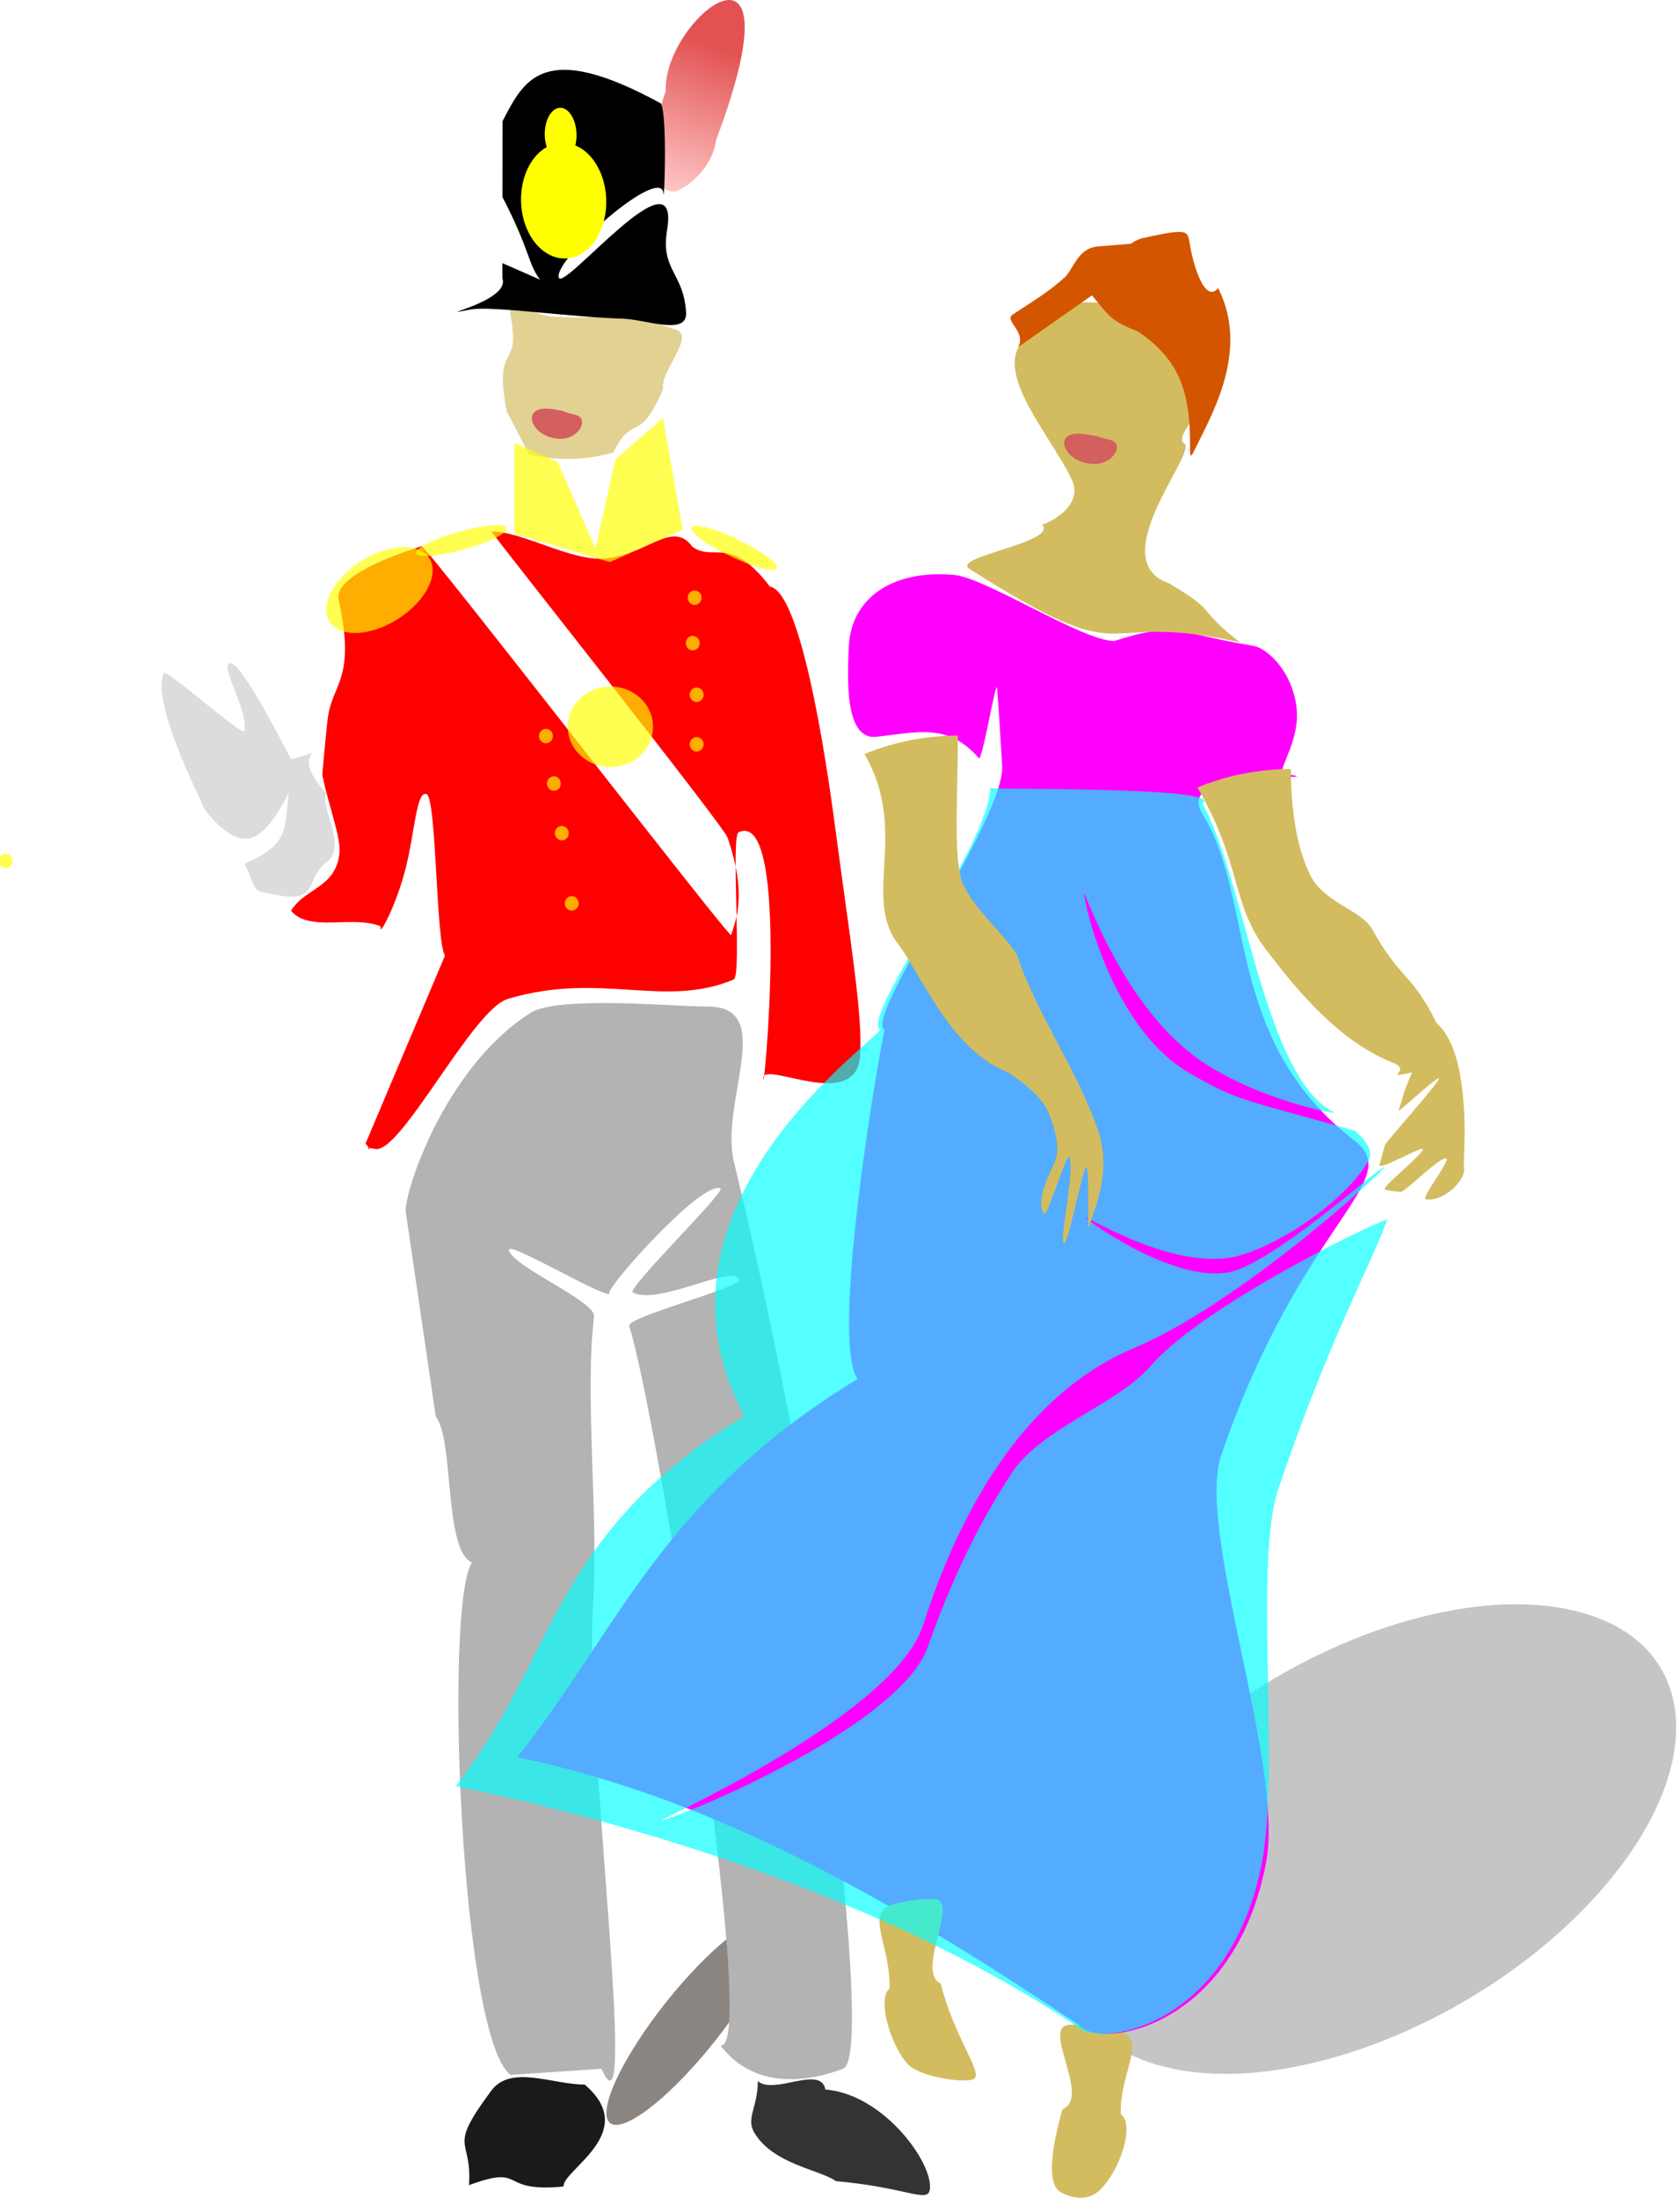
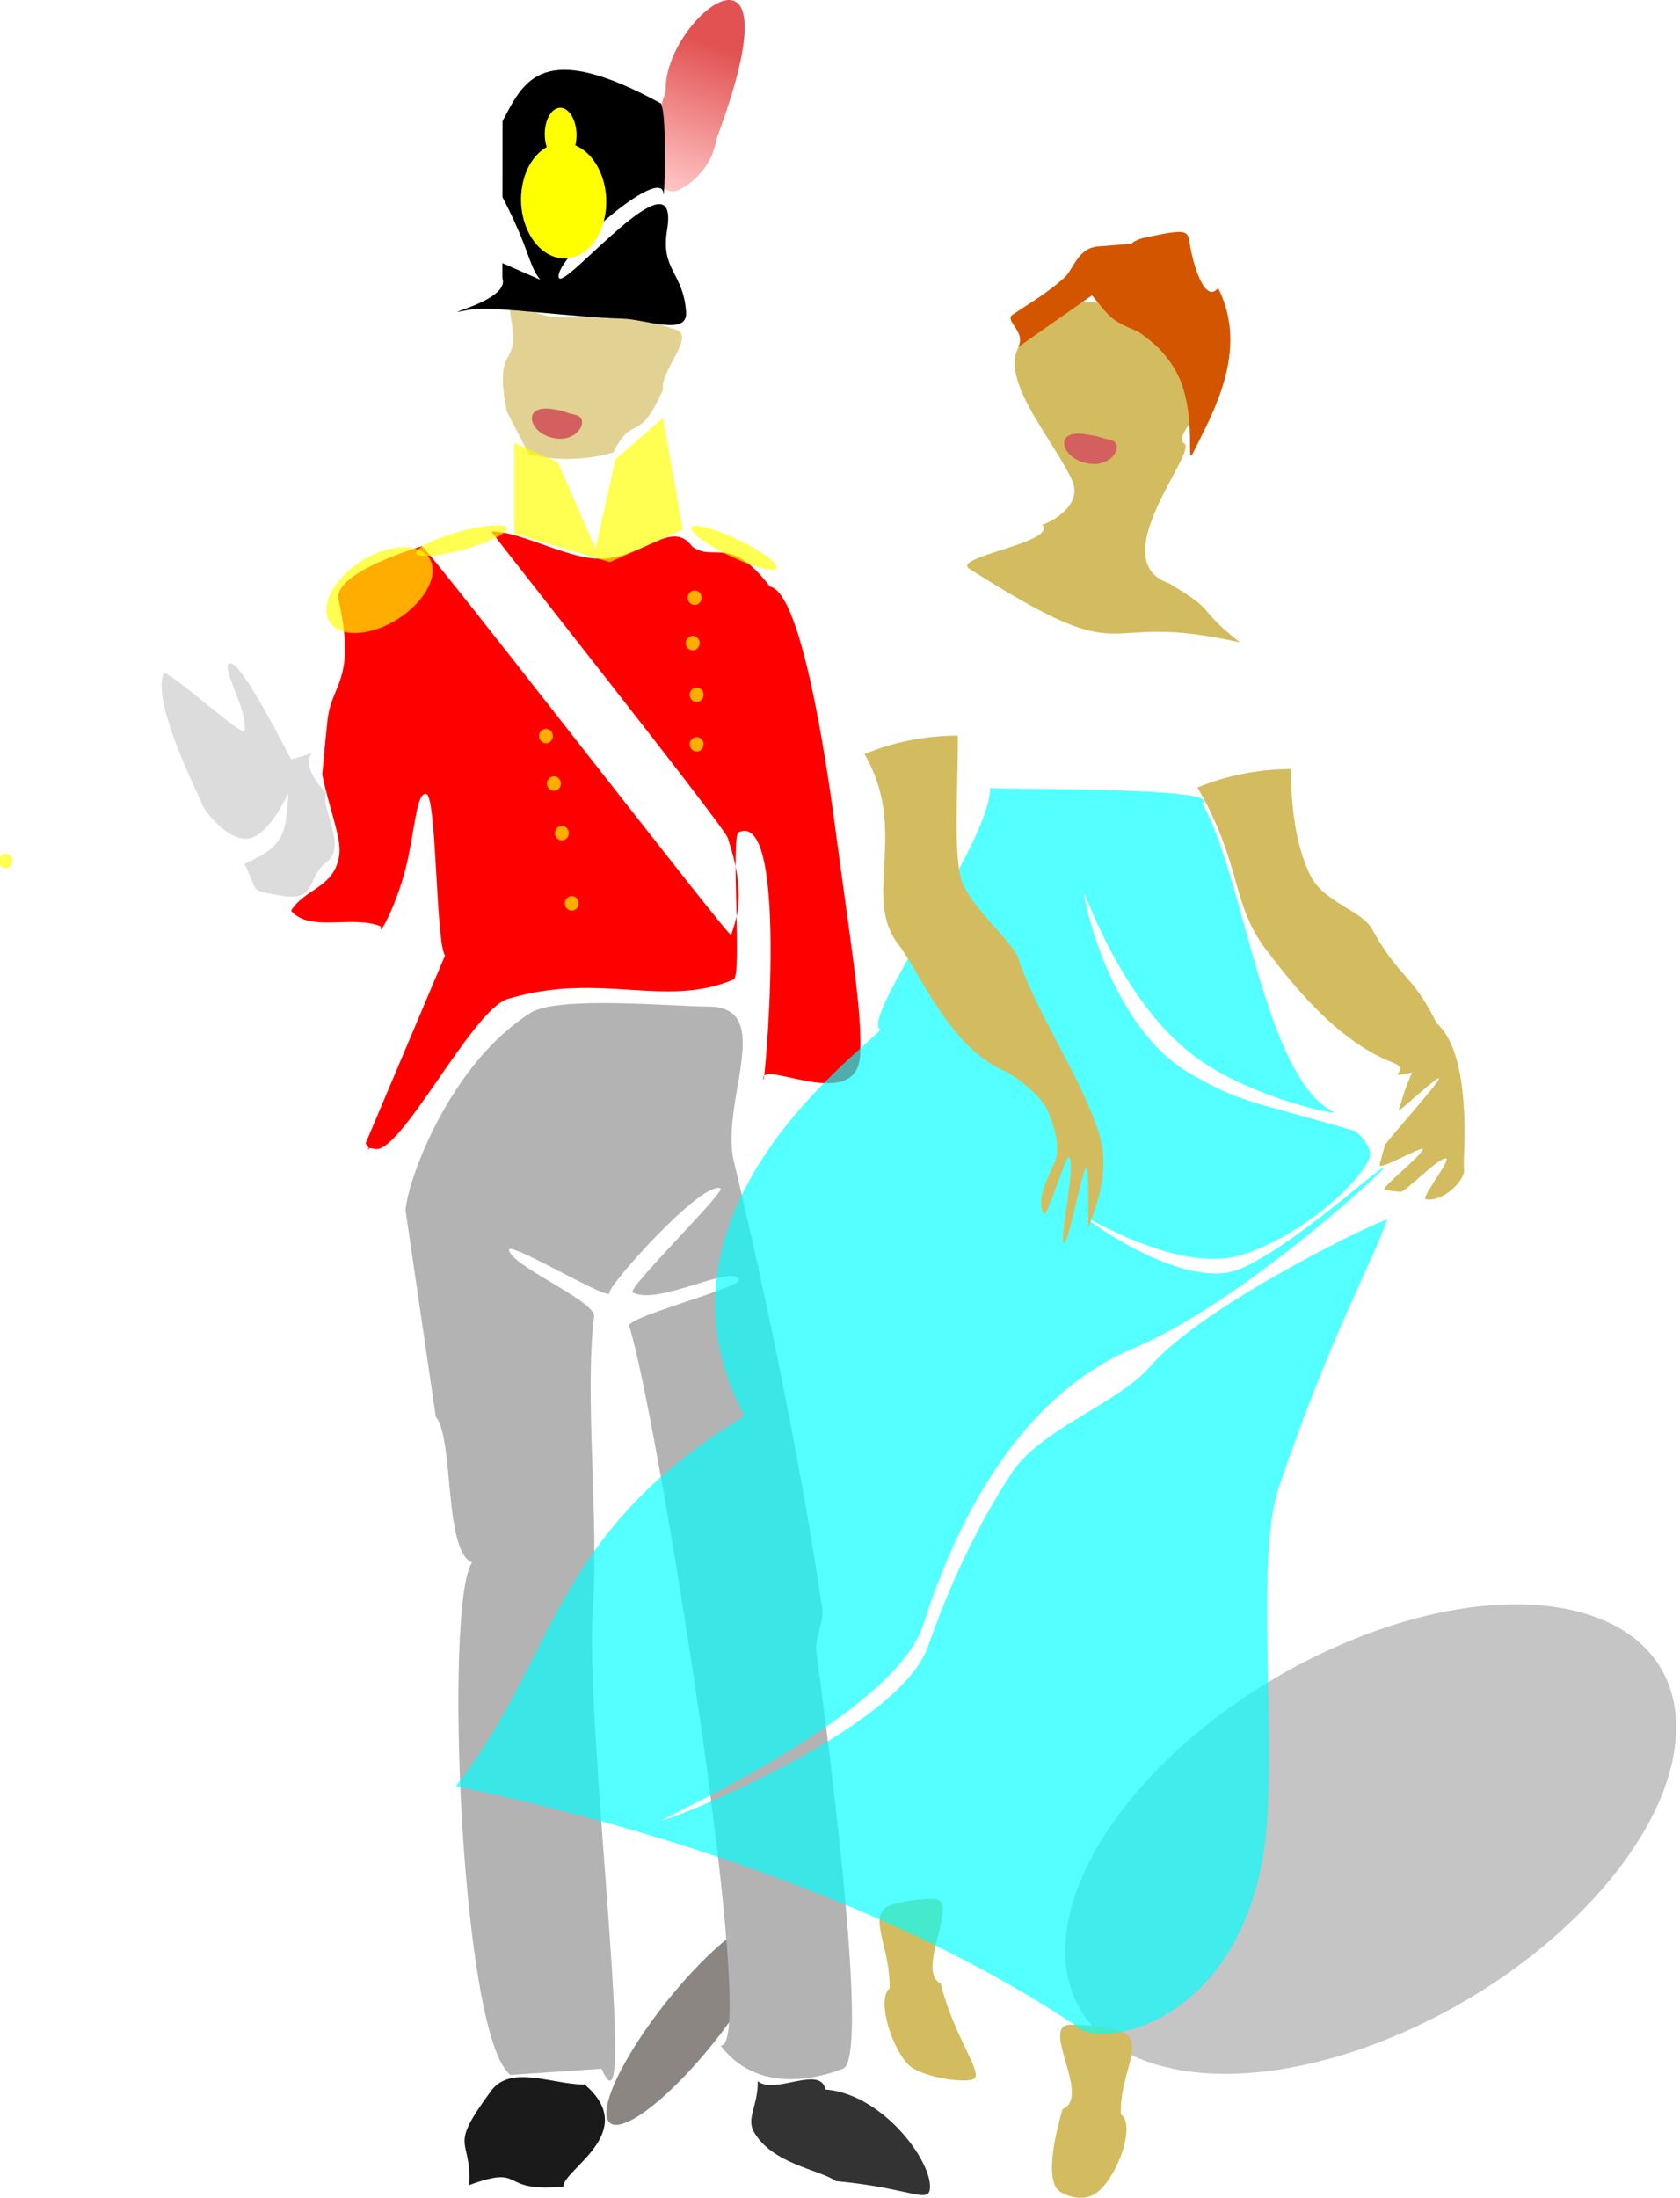
<svg xmlns="http://www.w3.org/2000/svg" xmlns:ns1="http://sodipodi.sourceforge.net/DTD/sodipodi-0.dtd" xmlns:ns2="http://www.inkscape.org/namespaces/inkscape" id="svg2" ns1:docname="Quality_Street_Revival.png" viewBox="0 0 587 767.87" version="1.1" ns2:version="0.47 r22583">
  <defs id="defs6">
    <linearGradient id="linearGradient4146" y2="39.186" gradientUnits="userSpaceOnUse" x2="952.75" y1="17.161" x1="960.7" ns2:collect="always">
      <stop id="stop3119" style="stop-color:#d40000" offset="0" />
      <stop id="stop3121" style="stop-color:#ffaaaa" offset="1" />
    </linearGradient>
  </defs>
  <ns1:namedview id="namedview4" bordercolor="#666666" ns2:pageshadow="2" guidetolerance="10" pagecolor="#ffffff" gridtolerance="10" ns2:window-maximized="1" ns2:zoom="0.78666667" objecttolerance="10" borderopacity="1" ns2:current-layer="svg2" ns2:cx="100.83412" ns2:cy="371.33855" ns2:window-y="24" ns2:window-x="0" ns2:window-width="1680" showgrid="false" ns2:pageopacity="0" ns2:window-height="975" />
  <g id="g4110" transform="matrix(2.18 0 0 2.27 -1841.9 -22.062)">
    <path id="path2965" ns1:rx="20.180084" ns1:ry="4.9258475" style="opacity:.678;fill:#544d47" ns1:type="arc" ns1:start="2.6395334" ns1:open="true" ns2:transform-center-x="93.887864" ns2:transform-center-y="-6.1036596" transform="matrix(.639 -.769 .769 .639 183.61 762.86)" ns1:cy="311.28177" ns1:cx="833.42163" ns1:end="8.8588528" d="m815.73 313.65c-5.363-2.385-1.791-5.379 7.978-6.688 9.77-1.309 22.038-0.437 27.401 1.948 5.363 2.385 1.791 5.379-7.978 6.688-9.331 1.25-21.037 0.517-26.745-1.677" />
    <path id="path2827" ns1:nodetypes="cssssscsccssccsssssssccsc" style="fill:#ff0000" d="m923.68 91.512c-0.219 0.001 37.203 45.267 37.856 47.12 3.016 8.557 1.49 12.188 0.553 14.979-0.209 0.623-48.947-60.027-49.591-59.835-6.904 2.056-14.014 5.215-13.321 8.207 2.745 11.845-0.779 12.88-1.64 17.669-0.273 1.518-0.851 7.955-0.977 9.262 0.983 4.795 3.069 9.722 2.746 12.221-0.677 5.242-5.466 5.199-7.753 8.732 2.963 3.392 9.837 0.611 14.391 2.41-0.455 2.003 2.436-3.148 3.94-8.772 1.544-5.775 1.729-12.05 3.371-11.598 1.646 0.453 1.508 22.882 2.977 24.856l-12.733 28.924c1.533 1.78-0.886 0.318 1.522 0.839 4.077 0.883 15.592-21.445 21.251-23.081 14.919-4.311 25.047 1.531 36.229-2.998 1.354-0.549-0.498-22.083 0.792-22.655 8.436-3.739 3.903 42.165 3.955 37.841 0.034-2.805 15.006 5.426 15.526-3.558 0.379-6.549-1.606-17.591-3.971-34.788-2.591-18.832-6.4-36.658-10.492-37.296-6.349-8.03-9.043-3.765-12.433-6.141-3.161-4.187-7.298 1.232-13.955 1.815-5.451 0.477-13.219-4.172-18.244-4.156z" />
    <path id="path2827-5" ns1:nodetypes="cscccccsssssssscssssc" style="fill:#b3b3b3" d="m958.32 164.61c-5.073 0.016-23.924-1.705-28.316 0.937-12.89 7.754-19.738 25.578-20.096 30.427l4.845 31.758c2.963 3.392 1.257 20.632 5.811 22.431-4.491 6.12-1.875 72.989 6.157 78.85l14.597-0.949c6.137 13.551-2.726-51.713-1.379-71.002 0.957-13.71-1.362-32.656 0.187-44.765 0.301-2.351-13.531-7.884-13.63-10.252-0.058-1.383 16.324 8.034 16.075 6.639-0.205-1.149 14.802-17.294 17.807-16.098 0.981 0.39-15.123 15.486-14.052 16.026 4.119 2.075 16.064-4.465 17.032-1.969 0.468 1.206-18.106 5.72-17.608 7.141 4.054 11.558 21.134 111.7 14.645 110.69 4.801 6.138 12.656 6.149 19.636 3.585 3.354-1.232 0.331-31.16-4.276-64.123-0.313-2.241 1.264-4.496 0.919-6.758-5.042-33.03-13.892-67.721-14.121-68.619-2.363-9.245 6.928-23.987-4.233-23.951z" />
    <path id="path2827-0" ns1:nodetypes="csccc" style="fill:#1a1a1a" d="m938.62 330.5c-5.073 0.016-11.84-3.122-14.969 0.937-7.172 9.305-3.051 7.012-3.57 14.537 9.316-3.271 4.446 1.214 15.145 0.215-0.179-2.547 12.373-8.349 3.394-15.689z" />
    <path id="path4086" ns1:rx="37.817795" ns1:ry="20.974577" style="opacity:.381;fill:#666666" ns1:type="arc" d="m1048.9 289.44c-10.051-10.154-3.357-22.905 14.952-28.48 18.309-5.575 41.299-1.862 51.35 8.293s3.357 22.905-14.952 28.48c-17.487 5.324-39.424 2.2-50.121-7.14" ns1:open="true" transform="matrix(1.232 -.691 .717 1.189 -468.78 708.28)" ns1:cy="279.34323" ns1:cx="1082.0974" ns1:end="8.8588528" ns1:start="2.6395334" />
    <path id="path2827-2" ns1:nodetypes="ccsscsc" style="fill:#d3bc5f" d="m1016.5 321.28c-5.073 0.016 3.456 11.113-1.304 13.013-2.435 8.259-1.967 11.844-0.311 12.746 1.491 0.813 4.264 1.672 6.427-0.415 3.234-3.121 5.499-10.08 3.235-11.562-0.203-5.972 3.711-10.683 0.661-12.459-1.189-0.692-5.418-1.353-8.707-1.323z" />
-     <path id="path2827-2-1" ns1:nodetypes="cssscssccccsssscssc" style="fill:#ff00ff" d="m1023.5 108.36c-5.073 0.016-20.664-9.79-25.774-10.186-10.412-0.807-16.483 4.022-16.777 11.116-0.168 4.04-0.862 14.363 4.402 13.809 6.587-0.692 11.515-2.169 16.432 3.277 0.54 0.721 2.763-12.333 2.938-10.749 0.097 0.877 0.787 11.074 0.813 12.127 0.2 8.301-22.372 38.855-18.837 40.418-1.391 6.12-8.693 47.883-4.33 53.744-31.343 18.321-38.219 38.389-54.538 58.213 32.627 6.502 61.67 23.04 90.11 41.263 3.2 3.716 24.758 0.62 29.884-25.011 3.013-15.067-11.298-51.232-7.179-62.747 12.886-36.021 29.704-42.216 21.36-48.392-21.022-15.56-15.774-36.777-24.381-50.284-5.099-8.002 23.422-4.585 12.74-6.243-0.232-1.206 3.078-5.602 2.311-10.46-0.935-5.917-5.122-8.87-6.826-9.142-12.21-1.948-12.46-3.835-22.347-0.752z" />
    <path id="path2827-2-18" ns1:nodetypes="cscc" style="opacity:.678;fill:url(#linearGradient4146)" d="m959.69 31.239c-0.543 3.947-3.974 6.967-6.305 7.842-1.677 0.629-6.75-1.206-1.774-15.352-0.521-11.14 22.071-28.255 8.079 7.51z" />
    <path id="path2827-2-0" ns1:nodetypes="csccccsc" style="opacity:.678;fill:#d3bc5f" d="m934.17 58.466c-5.073 0.016-8.258-4.741-7.342 0.301 1.468 8.076-2.863 3.434-0.71 14.219l3.574 6.652c-4.905-1.928 3.02 2.607 13.517-0.297 3.219-6.197 4.082-1.046 7.973-9.738-0.514-2.676 5.141-8.124 2.158-9.115-11.021-3.662-8.864-1.417-19.169-2.023z" />
    <path id="path2827-2-3" ns1:nodetypes="cccccsssssscccc" style="fill:#000000" d="m925.45 28.378-0.01 11.664c4.473 8.287 4.082 10.308 6.034 12.711l-6.043-2.542-0.002 2.324c1.367 3.669-12.424 6.136-5.027 4.804 3.222-0.58 15.799 1.18 24.403 1.423 3.527 0.1 10.308 2.688 10.071-0.957-0.401-6.167-4.119-6.478-3.052-12.682 2.214-12.872-16.731 9.701-17.367 7.293-0.765-2.892 16.57-17.604 16.801-12.864 0.089 1.827 0.649-12.04-0.424-13.917-18.924-9.923-21.933-3.623-25.384 2.743h0-0z" />
    <path id="path2827-0-3" ns1:nodetypes="cssccssssssc" style="opacity:.678;fill:#cccccc" d="m884.09 142.65c2.384 4.478 0.545 3.982 5.596 4.853 6.338 1.092 4.132-2.648 7.612-5.149 3.372-2.424-1.216-8.611-0.082-10.561-7.125-7.272 2.583-7.17-5.614-5.229-0.042 0.26-8.076-15.587-9.942-14.75-1.393 0.625 3.068 7.287 2.43 10.41-0.205 1.004-12.592-9.795-12.97-8.889-1.994 4.78 6.223 19.822 6.196 20.129-0.044 0.5 4.055 5.914 7.526 5.277 3.472-0.637 6.351-7.323 6.306-6.875-0.581 5.861-0.17 7.862-7.059 10.784z" />
    <path id="path2827-0-34" ns1:nodetypes="ccscsc" ns2:transform-center-y="-5.0847458" style="fill:#333333" d="m977.2 331.26c-0.742-3.833-8.196 0.898-10.837-1.288 0.041 3.833-1.876 5.685-0.629 7.803 2.921 4.964 10.584 5.812 13.157 7.584 12.298 1.057 15.169 3.834 15.073 0.705-0.134-4.357-7.828-14.121-16.763-14.804z" />
-     <path id="path2967" ns1:rx="6.8326273" ns1:ry="6.1970339" style="opacity:.678;fill:#ffff00" ns1:type="arc" ns1:start="2.6395334" ns1:open="true" ns1:cy="121.55721" ns1:cx="942.74365" ns1:end="8.8588528" d="m936.75 124.54c-1.816-3-0.607-6.768 2.701-8.415s7.462-0.55 9.277 2.45c1.816 3 0.607 6.768-2.701 8.415-3.159 1.573-7.123 0.65-9.055-2.109" />
    <path id="path2969" ns1:rx="8.8983049" ns1:ry="4.1313558" style="opacity:.678;fill:#ffff00" ns1:type="arc" d="m793.37 93.831c-2.365-2-0.79-4.512 3.518-5.61 4.308-1.098 9.717-0.367 12.082 1.633 2.365 2 0.79 4.512-3.518 5.61-4.115 1.049-9.276 0.433-11.793-1.406" ns1:open="true" transform="matrix(.946 -.441 .324 1.286 118.07 335.73)" ns1:cy="91.843216" ns1:cx="801.16528" ns1:end="8.8588528" ns1:start="2.6395334" />
    <path id="path2969-8" ns1:rx="8.8983049" ns1:ry="4.1313558" style="opacity:.678;fill:#ffff00" ns1:type="arc" d="m793.37 93.831c-2.365-2-0.79-4.512 3.518-5.61 4.308-1.098 9.717-0.367 12.082 1.633 2.365 2 0.79 4.512-3.518 5.61-4.115 1.049-9.276 0.433-11.793-1.406" ns1:open="true" transform="matrix(.736 .375 -.496 .14 418.45 -219.28)" ns1:cy="91.843216" ns1:cx="801.16528" ns1:end="8.8588528" ns1:start="2.6395334" />
    <path id="path2969-8-8" ns1:rx="8.8983049" ns1:ry="4.1313558" style="opacity:.678;fill:#ffff00" ns1:type="arc" d="m793.37 93.831c-2.365-2-0.79-4.512 3.518-5.61 4.308-1.098 9.717-0.367 12.082 1.633 2.365 2 0.79 4.512-3.518 5.61-4.115 1.049-9.276 0.433-11.793-1.406" ns1:open="true" transform="matrix(.806 -.179 -.293 .424 300.03 197.38)" ns1:cy="91.843216" ns1:cx="801.16528" ns1:end="8.8588528" ns1:start="2.6395334" />
    <path id="path2969-0" ns1:rx="8.8983049" ns1:ry="4.1313558" style="fill:#ffff00" ns1:type="arc" d="m793.37 93.831c-2.365-2-0.79-4.512 3.518-5.61 4.308-1.098 9.717-0.367 12.082 1.633 2.365 2 0.79 4.512-3.518 5.61-4.115 1.049-9.276 0.433-11.793-1.406" ns1:open="true" transform="matrix(-.021 -1 1.653 -.013 800.26 842.96)" ns1:cy="91.843216" ns1:cx="801.16528" ns1:end="8.8588528" ns1:start="2.6395334" />
    <path id="path2969-0-0" ns1:rx="8.8983049" ns1:ry="4.1313558" style="fill:#ffff00" ns1:type="arc" d="m793.37 93.831c-2.365-2-0.79-4.512 3.518-5.61 4.308-1.098 9.717-0.367 12.082 1.633 2.365 2 0.79 4.512-3.518 5.61-4.115 1.049-9.276 0.433-11.793-1.406" ns1:open="true" transform="matrix(-.008 -.464 .616 -.006 884.6 402.73)" ns1:cy="91.843216" ns1:cx="801.16528" ns1:end="8.8588528" ns1:start="2.6395334" />
    <path id="rect3063" ns1:nodetypes="ccccccccc" style="opacity:.678;fill:#ffff00" d="m927.34 77.873v13.957l15.315 4.39 11.684-5.001-3.178-17.176-7.613 6.356-3.195 13.735-6.042-13.277-6.971-2.983z" />
    <path id="path2827-2-18-2" ns1:nodetypes="cssccccssscc" style="fill:#d3bc5f" d="m1018.1 56.242c-5.073 0.016-1.628 2.215-6.388 4.115-10.307 4.115 1.273 15.556 4.995 23.203 1.819 3.738-2.931 6.341-4.752 6.906 2.529 2.776-15.014 4.963-11.59 6.838 27.286 16.67 19.089 6.011 43.299 11.276-7.387-5.546-3.216-4.462-11.413-9.103-10.658-3.566 4.679-20.24 2.476-21.509-1.912-1.101 4.216-6.11 3.437-7.853-2.364-5.283-4.477-8.928-7.081-10.086-6.594-2.935-5.662-3.811-12.983-3.787h-0z" />
    <path id="path2827-2-18-5" ns1:nodetypes="cssscccsscsc" style="fill:#d45500" d="m1027.9 46.39c-3.354 1.163 1.201 0.579-7.024 1.255-3.306 0.271-3.861 3.521-5.433 4.857-2.929 2.49-5.463 3.839-8.249 5.642-1.4 0.906 2.258 2.628 0.895 4.992l11.836-7.966c2.963 3.392 2.846 3.789 7.4 5.588 4.23 2.686 6.265 5.793 7.21 8.695 1.956 6.007 0.426 12.287 1.67 9.826 2.834-5.61 9.06-15.507 3.94-25.245-2.124 2.541-4.042-3.645-4.547-6.824-0.333-2.093-0.364-2.363-7.698-0.819z" />
    <path id="path3123" ns1:rx="1.1122881" ns1:ry="1.1122881" style="opacity:.678;fill:#ffff00" ns1:type="arc" ns1:start="2.6395334" ns1:open="true" ns1:cy="142.21399" ns1:cx="845.81567" ns1:end="8.8588528" d="m844.84 142.75c-0.296-0.538-0.099-1.215 0.44-1.51 0.538-0.296 1.215-0.099 1.51 0.44 0.296 0.538 0.099 1.215-0.44 1.51-0.514 0.282-1.159 0.117-1.474-0.379" />
    <path id="path3123-9" ns1:rx="1.1122881" ns1:ry="1.1122881" style="opacity:.678;fill:#ffff00" ns1:type="arc" ns1:start="2.6395334" ns1:open="true" transform="translate(86.6 -19.227)" ns1:cy="142.21399" ns1:cx="845.81567" ns1:end="8.8588528" d="m844.84 142.75c-0.296-0.538-0.099-1.215 0.44-1.51 0.538-0.296 1.215-0.099 1.51 0.44 0.296 0.538 0.099 1.215-0.44 1.51-0.514 0.282-1.159 0.117-1.474-0.379" />
    <path id="path3123-6" ns1:rx="1.1122881" ns1:ry="1.1122881" style="opacity:.678;fill:#ffff00" ns1:type="arc" ns1:start="2.6395334" ns1:open="true" transform="translate(87.871 -11.917)" ns1:cy="142.21399" ns1:cx="845.81567" ns1:end="8.8588528" d="m844.84 142.75c-0.296-0.538-0.099-1.215 0.44-1.51 0.538-0.296 1.215-0.099 1.51 0.44 0.296 0.538 0.099 1.215-0.44 1.51-0.514 0.282-1.159 0.117-1.474-0.379" />
    <path id="path3123-1" ns1:rx="1.1122881" ns1:ry="1.1122881" style="opacity:.678;fill:#ffff00" ns1:type="arc" ns1:start="2.6395334" ns1:open="true" transform="translate(89.142 -4.29)" ns1:cy="142.21399" ns1:cx="845.81567" ns1:end="8.8588528" d="m844.84 142.75c-0.296-0.538-0.099-1.215 0.44-1.51 0.538-0.296 1.215-0.099 1.51 0.44 0.296 0.538 0.099 1.215-0.44 1.51-0.514 0.282-1.159 0.117-1.474-0.379" />
    <path id="path3123-4" ns1:rx="1.1122881" ns1:ry="1.1122881" style="opacity:.678;fill:#ffff00" ns1:type="arc" ns1:start="2.6395334" ns1:open="true" transform="translate(90.731 6.515)" ns1:cy="142.21399" ns1:cx="845.81567" ns1:end="8.8588528" d="m844.84 142.75c-0.296-0.538-0.099-1.215 0.44-1.51 0.538-0.296 1.215-0.099 1.51 0.44 0.296 0.538 0.099 1.215-0.44 1.51-0.514 0.282-1.159 0.117-1.474-0.379" />
    <path id="path3123-2" ns1:rx="1.1122881" ns1:ry="1.1122881" style="opacity:.678;fill:#ffff00" ns1:type="arc" ns1:start="2.6395334" ns1:open="true" transform="translate(110.43 -40.519)" ns1:cy="142.21399" ns1:cx="845.81567" ns1:end="8.8588528" d="m844.84 142.75c-0.296-0.538-0.099-1.215 0.44-1.51 0.538-0.296 1.215-0.099 1.51 0.44 0.296 0.538 0.099 1.215-0.44 1.51-0.514 0.282-1.159 0.117-1.474-0.379" />
    <path id="path3123-61" ns1:rx="1.1122881" ns1:ry="1.1122881" style="opacity:.678;fill:#ffff00" ns1:type="arc" ns1:start="2.6395334" ns1:open="true" transform="translate(110.12 -33.528)" ns1:cy="142.21399" ns1:cx="845.81567" ns1:end="8.8588528" d="m844.84 142.75c-0.296-0.538-0.099-1.215 0.44-1.51 0.538-0.296 1.215-0.099 1.51 0.44 0.296 0.538 0.099 1.215-0.44 1.51-0.514 0.282-1.159 0.117-1.474-0.379" />
    <path id="path3123-40" ns1:rx="1.1122881" ns1:ry="1.1122881" style="opacity:.678;fill:#ffff00" ns1:type="arc" ns1:start="2.6395334" ns1:open="true" transform="translate(110.75 -25.583)" ns1:cy="142.21399" ns1:cx="845.81567" ns1:end="8.8588528" d="m844.84 142.75c-0.296-0.538-0.099-1.215 0.44-1.51 0.538-0.296 1.215-0.099 1.51 0.44 0.296 0.538 0.099 1.215-0.44 1.51-0.514 0.282-1.159 0.117-1.474-0.379" />
    <path id="path3123-69" ns1:rx="1.1122881" ns1:ry="1.1122881" style="opacity:.678;fill:#ffff00" ns1:type="arc" ns1:start="2.6395334" ns1:open="true" transform="translate(110.75 -17.955)" ns1:cy="142.21399" ns1:cx="845.81567" ns1:end="8.8588528" d="m844.84 142.75c-0.296-0.538-0.099-1.215 0.44-1.51 0.538-0.296 1.215-0.099 1.51 0.44 0.296 0.538 0.099 1.215-0.44 1.51-0.514 0.282-1.159 0.117-1.474-0.379" />
    <path id="path2827-2-08" ns1:nodetypes="ccsscsc" style="fill:#d3bc5f" d="m994.54 301.93c4.449 0.016-3.031 11.113 1.143 13.013 2.135 8.259 6.809 13.751 5.358 14.653-1.308 0.813-8.824-0.235-10.721-2.322-2.836-3.121-4.822-10.08-2.836-11.562 0.178-5.972-3.254-10.683-0.579-12.459 1.042-0.692 4.751-1.353 7.635-1.323z" />
    <path id="path2827-2-1-5" ns1:nodetypes="cccccssssssssssssssssssscc" style="opacity:.674;fill:#00ffff" d="m1003.6 130.93c0.2 8.301-21.101 35.677-17.566 37.24-3.928 4.14-38.994 28.529-21.809 59.465-31.343 18.321-29.956 37.118-46.276 56.941 32.627 6.502 70.886 18.591 99.327 36.813 3.2 3.716 24.758 0.62 29.884-25.011 3.013-15.067-1.394-46.129 2.673-57.662 8.183-23.21 14.962-34.553 17.379-41.264 0.243-0.674-29.178 12.777-37.875 22.467-5.246 5.844-17.587 9.637-22.232 16.41-6.114 8.914-10.443 18.472-13.465 26.76-4.719 12.945-42.474 27.242-42.619 26.707-0.067-0.245 37.283-16.271 41.852-30.031 5.345-16.095 15.409-35.179 33.812-42.615 17.084-6.903 40.313-27.477 40.06-27.779-0.377-0.447-14.597 12.197-23.124 15.63-8.635 3.477-24.295-7.338-24.605-7.848-0.343-0.563 14.598 8.647 24.781 5.708 8.453-2.44 18.037-9.939 20.532-14.708 0.965-1.845-2.103-4.362-2.284-4.412-17.695-4.913-18.282-4.328-26.484-8.876-10.672-5.917-15.818-21.29-16.912-27.538-0.357-2.038 5.33 15.904 17.562 24.817 9.103 6.633 23.719 9.311 22.475 8.723-11.153-5.275-14.41-36.416-21.089-47.5 4.28-2.721-36.993-2.061-33.996-2.436z" />
    <path id="path2827-2-12" ns1:nodetypes="ccsscssssssssssscssc" style="fill:#d3bc5f" d="m1051.8 128.06c-5.073 0.016-10.209 0.943-14.969 2.844 7.163 11.822 5.336 17.892 11.094 25.075 3.62 4.515 10.898 13.78 20.21 17.26 3.364 1.257-2.002 2.525 3.101 1.512-1.482 3.253-1.343 3.491-2.176 5.848-0.181 0.511 6.946-5.958 6.468-4.835-0.455 1.068-8.518 9.73-8.639 10.144-0.358 1.219-0.647 2.218-0.857 3.04-0.268 1.05 6.903-2.956 6.919-2.396 0.024 0.864-6.895 6.014-6.052 6.238 0.592 0.157 1.407 0.236 2.475 0.347 0.728 0.076 6.203-5.407 7.325-5.144 0.788 0.185-4.096 6.103-3.281 6.266 2.631 0.527 6.309-2.798 6.151-4.567-0.193-2.158 0.403-5.031-0.164-11.104-0.434-4.659-1.553-9.144-4.237-11.422-3.956-7.702-5.811-6.635-10.335-14.456-1.716-2.967-7.763-4.083-9.92-8.316-1.772-3.478-3.049-8.46-3.113-16.332z" />
    <path id="path2827-2-12-8" ns1:nodetypes="ccscsssssssscsc" style="fill:#d3bc5f" d="m998.43 122.91c-5.073 0.016-10.209 0.943-14.969 2.844 7.163 11.822-0.385 22.024 5.374 29.206 3.62 4.515 8.355 16.322 17.668 19.802 3.92 2.504 5.8 4.506 6.519 6.298 0.883 2.198 1.929 5.351 0.953 7.455-1.426 3.072-2.888 5.763-1.855 7.911 0.586 1.219 3.673-9.485 4.185-8.605 0.964 1.653-1.68 12.855-0.871 13.191 0.674 0.279 2.792-10.622 3.515-11.629 0.637-0.888 0.224 10.087 0.464 9.273 0.909-3.08 3.69-8.387 1.57-14.726-2.904-8.681-10.237-18.738-13.016-27.155-1.716-2.967-6.492-6.625-8.649-10.858-1.772-3.478-0.824-15.134-0.889-23.006z" />
  </g>
  <path id="path4156" ns2:path-effect="#path-effect4158" ns2:original-d="m 372.25159,153.20886 c 8.5396,5.42176 14.2715,4.85038 17.0676,1.08657" style="fill-rule:evenodd;fill:#d35f5f" d="m372.25 153.21c0.74-1.165 2.315-1.65 4.105-1.711 0.895-0.031 1.837 0.043 2.748 0.165 0.911 0.123 1.788 0.293 2.624 0.444 0.469 0.084 0.903 0.158 1.32 0.219 0.872 0.231 1.902 0.613 2.992 0.887 0.545 0.137 1.111 0.25 1.674 0.397s1.128 0.332 1.604 0.686c0.476 0.354 0.818 0.862 0.91 1.541 0.091 0.679-0.072 1.529-0.575 2.417-0.502 0.888-1.347 1.807-2.514 2.524-1.167 0.717-2.657 1.223-4.311 1.291-0.945 0.03-1.913-0.04-2.865-0.213-1.698-0.308-3.174-0.91-4.355-1.643-1.18-0.732-2.07-1.593-2.686-2.452-0.616-0.859-0.961-1.716-1.068-2.493-0.106-0.777 0.026-1.476 0.396-2.059z" />
  <path id="path4156-7" ns2:path-effect="#path-effect4158-0" ns2:original-d="m 186.35345,144.38775 c 8.00509,5.43433 13.37823,4.86162 15.99928,1.08908" style="fill-rule:evenodd;fill:#d35f5f" d="m186.35 144.39c0.775-1.142 2.325-1.61 4.038-1.666 0.857-0.028 1.745 0.046 2.587 0.166 0.842 0.12 1.632 0.285 2.369 0.426 0.408 0.078 0.782 0.144 1.141 0.197 0.638 0.27 1.562 0.645 2.609 0.918 0.524 0.137 1.08 0.248 1.64 0.391 0.559 0.142 1.126 0.318 1.614 0.657 0.488 0.339 0.852 0.829 0.979 1.493 0.127 0.664 0.011 1.503-0.439 2.389-0.45 0.886-1.24 1.815-2.369 2.549s-2.6 1.265-4.27 1.352c-0.919 0.022-1.858-0.054-2.776-0.232-1.659-0.321-3.084-0.935-4.207-1.676s-1.948-1.605-2.503-2.462c-0.555-0.857-0.844-1.708-0.905-2.476-0.061-0.768 0.103-1.455 0.491-2.026z" />
</svg>